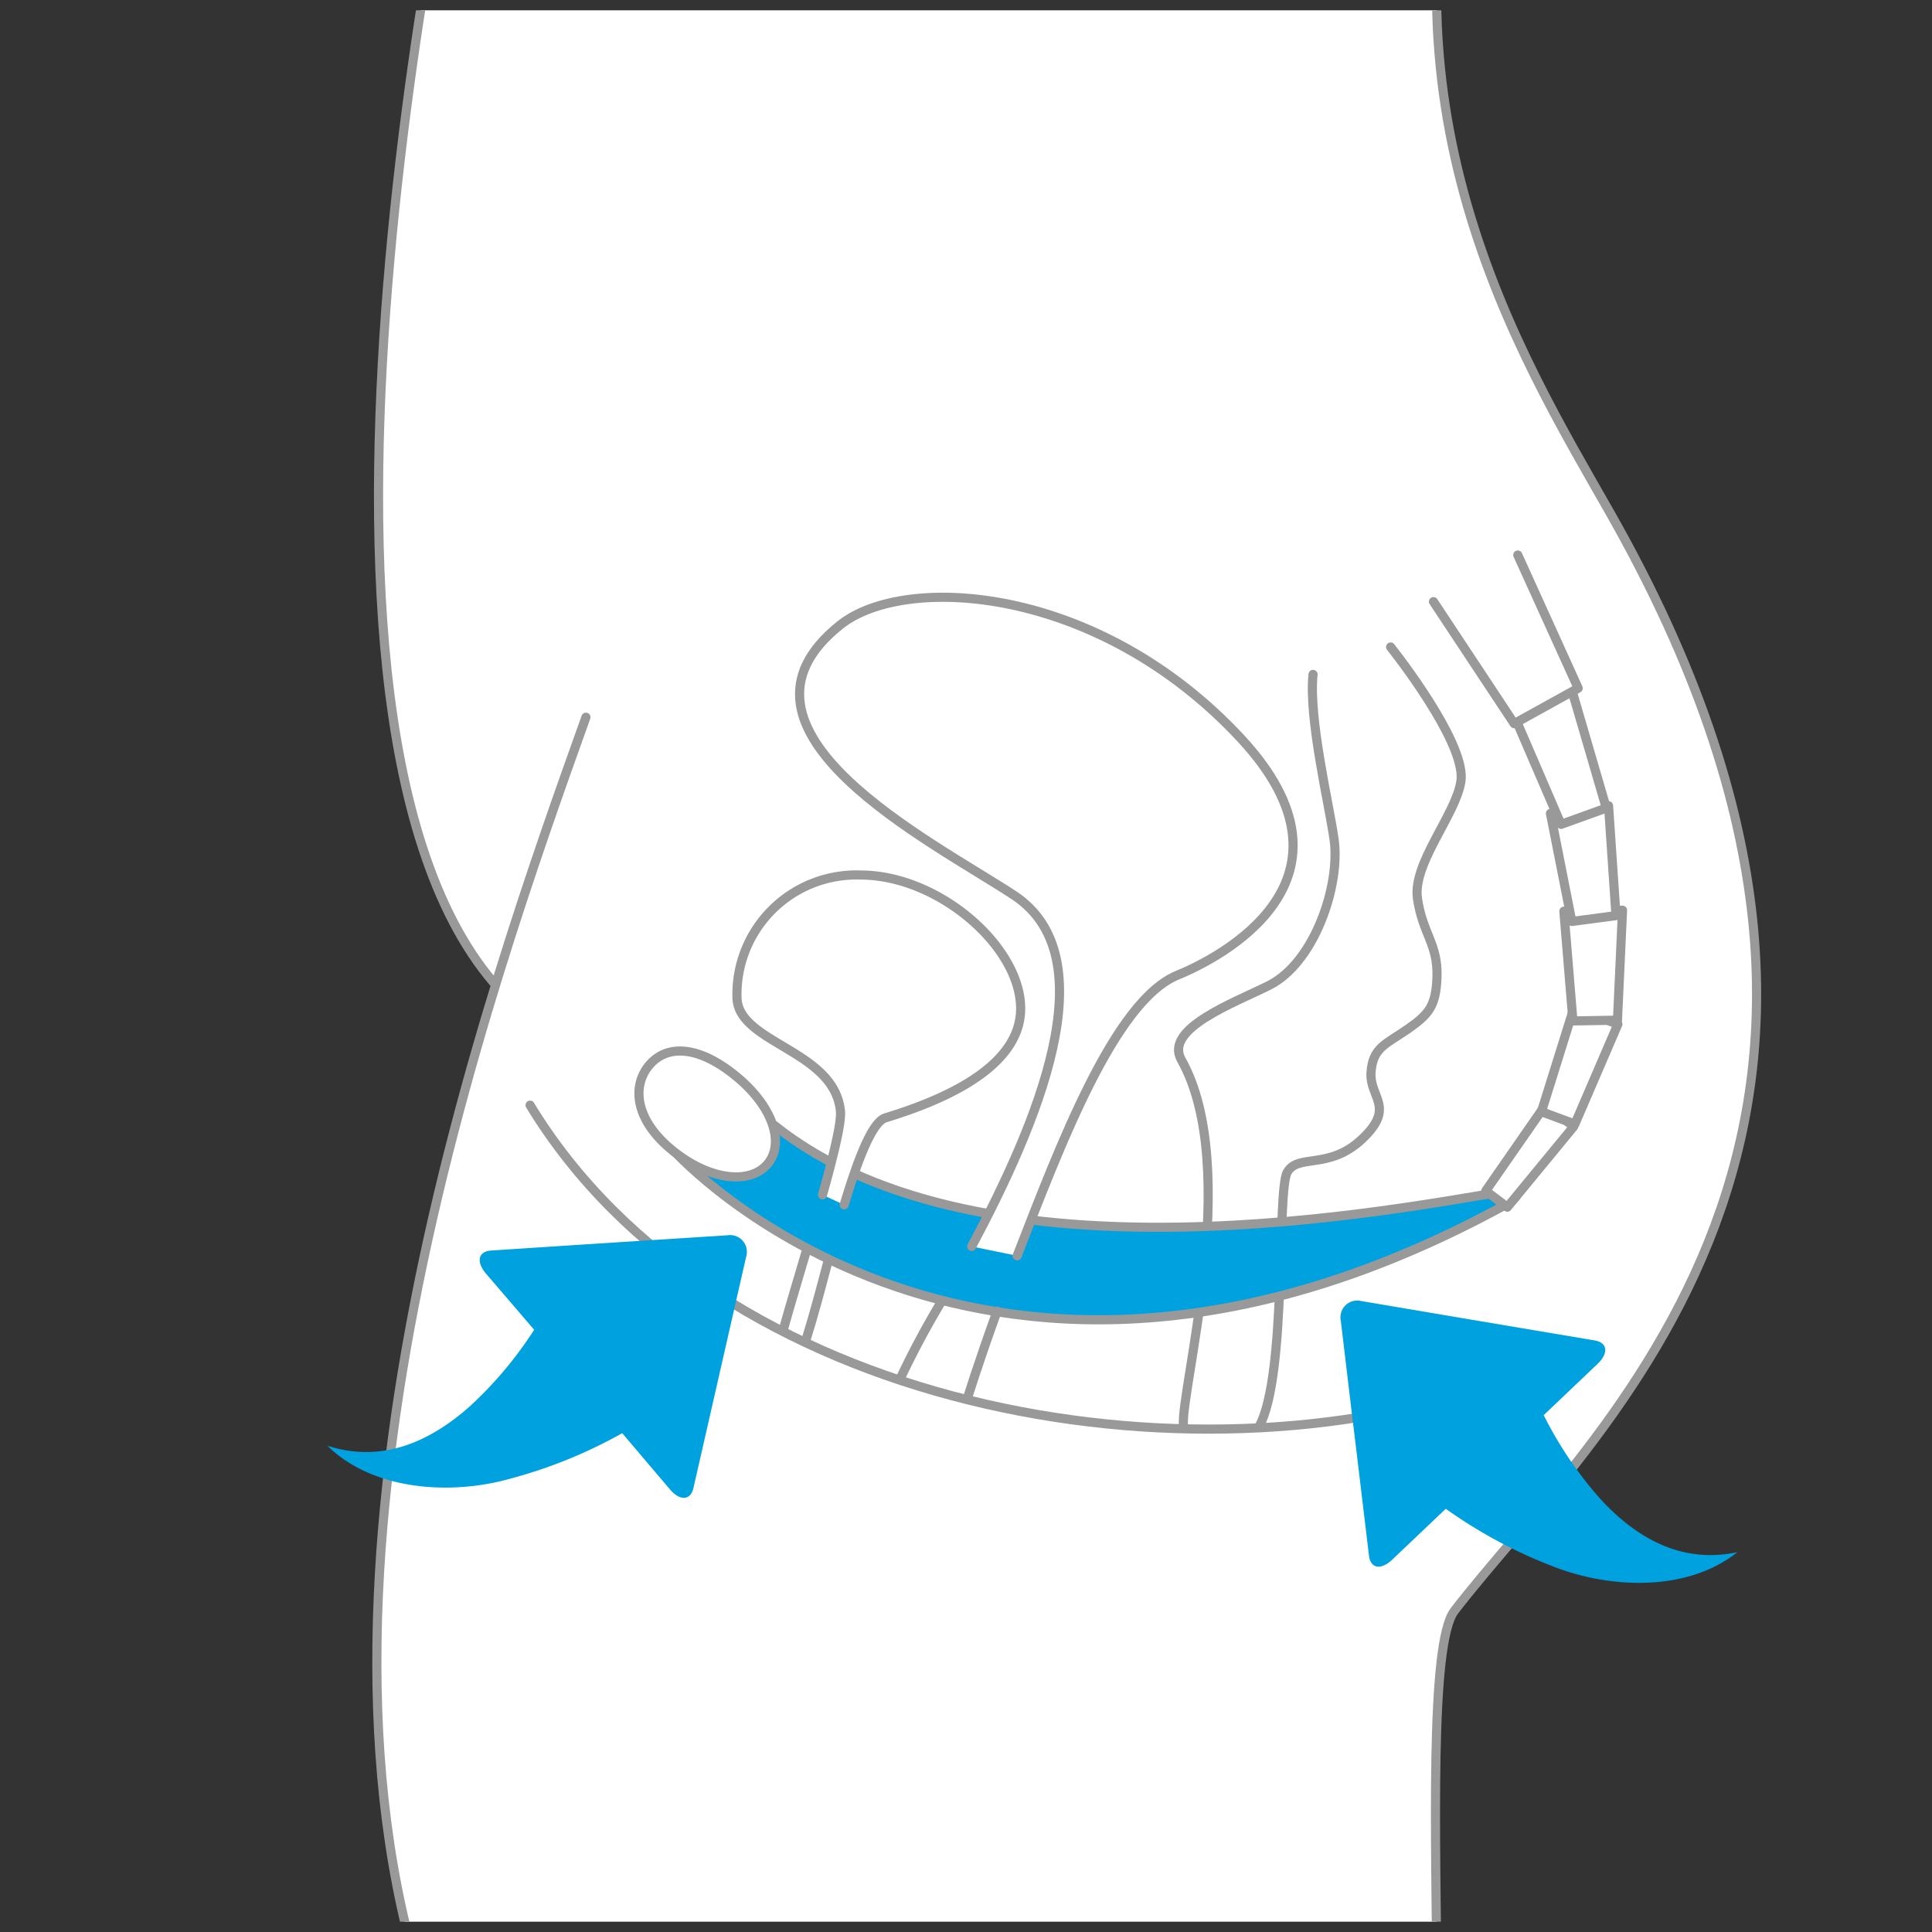
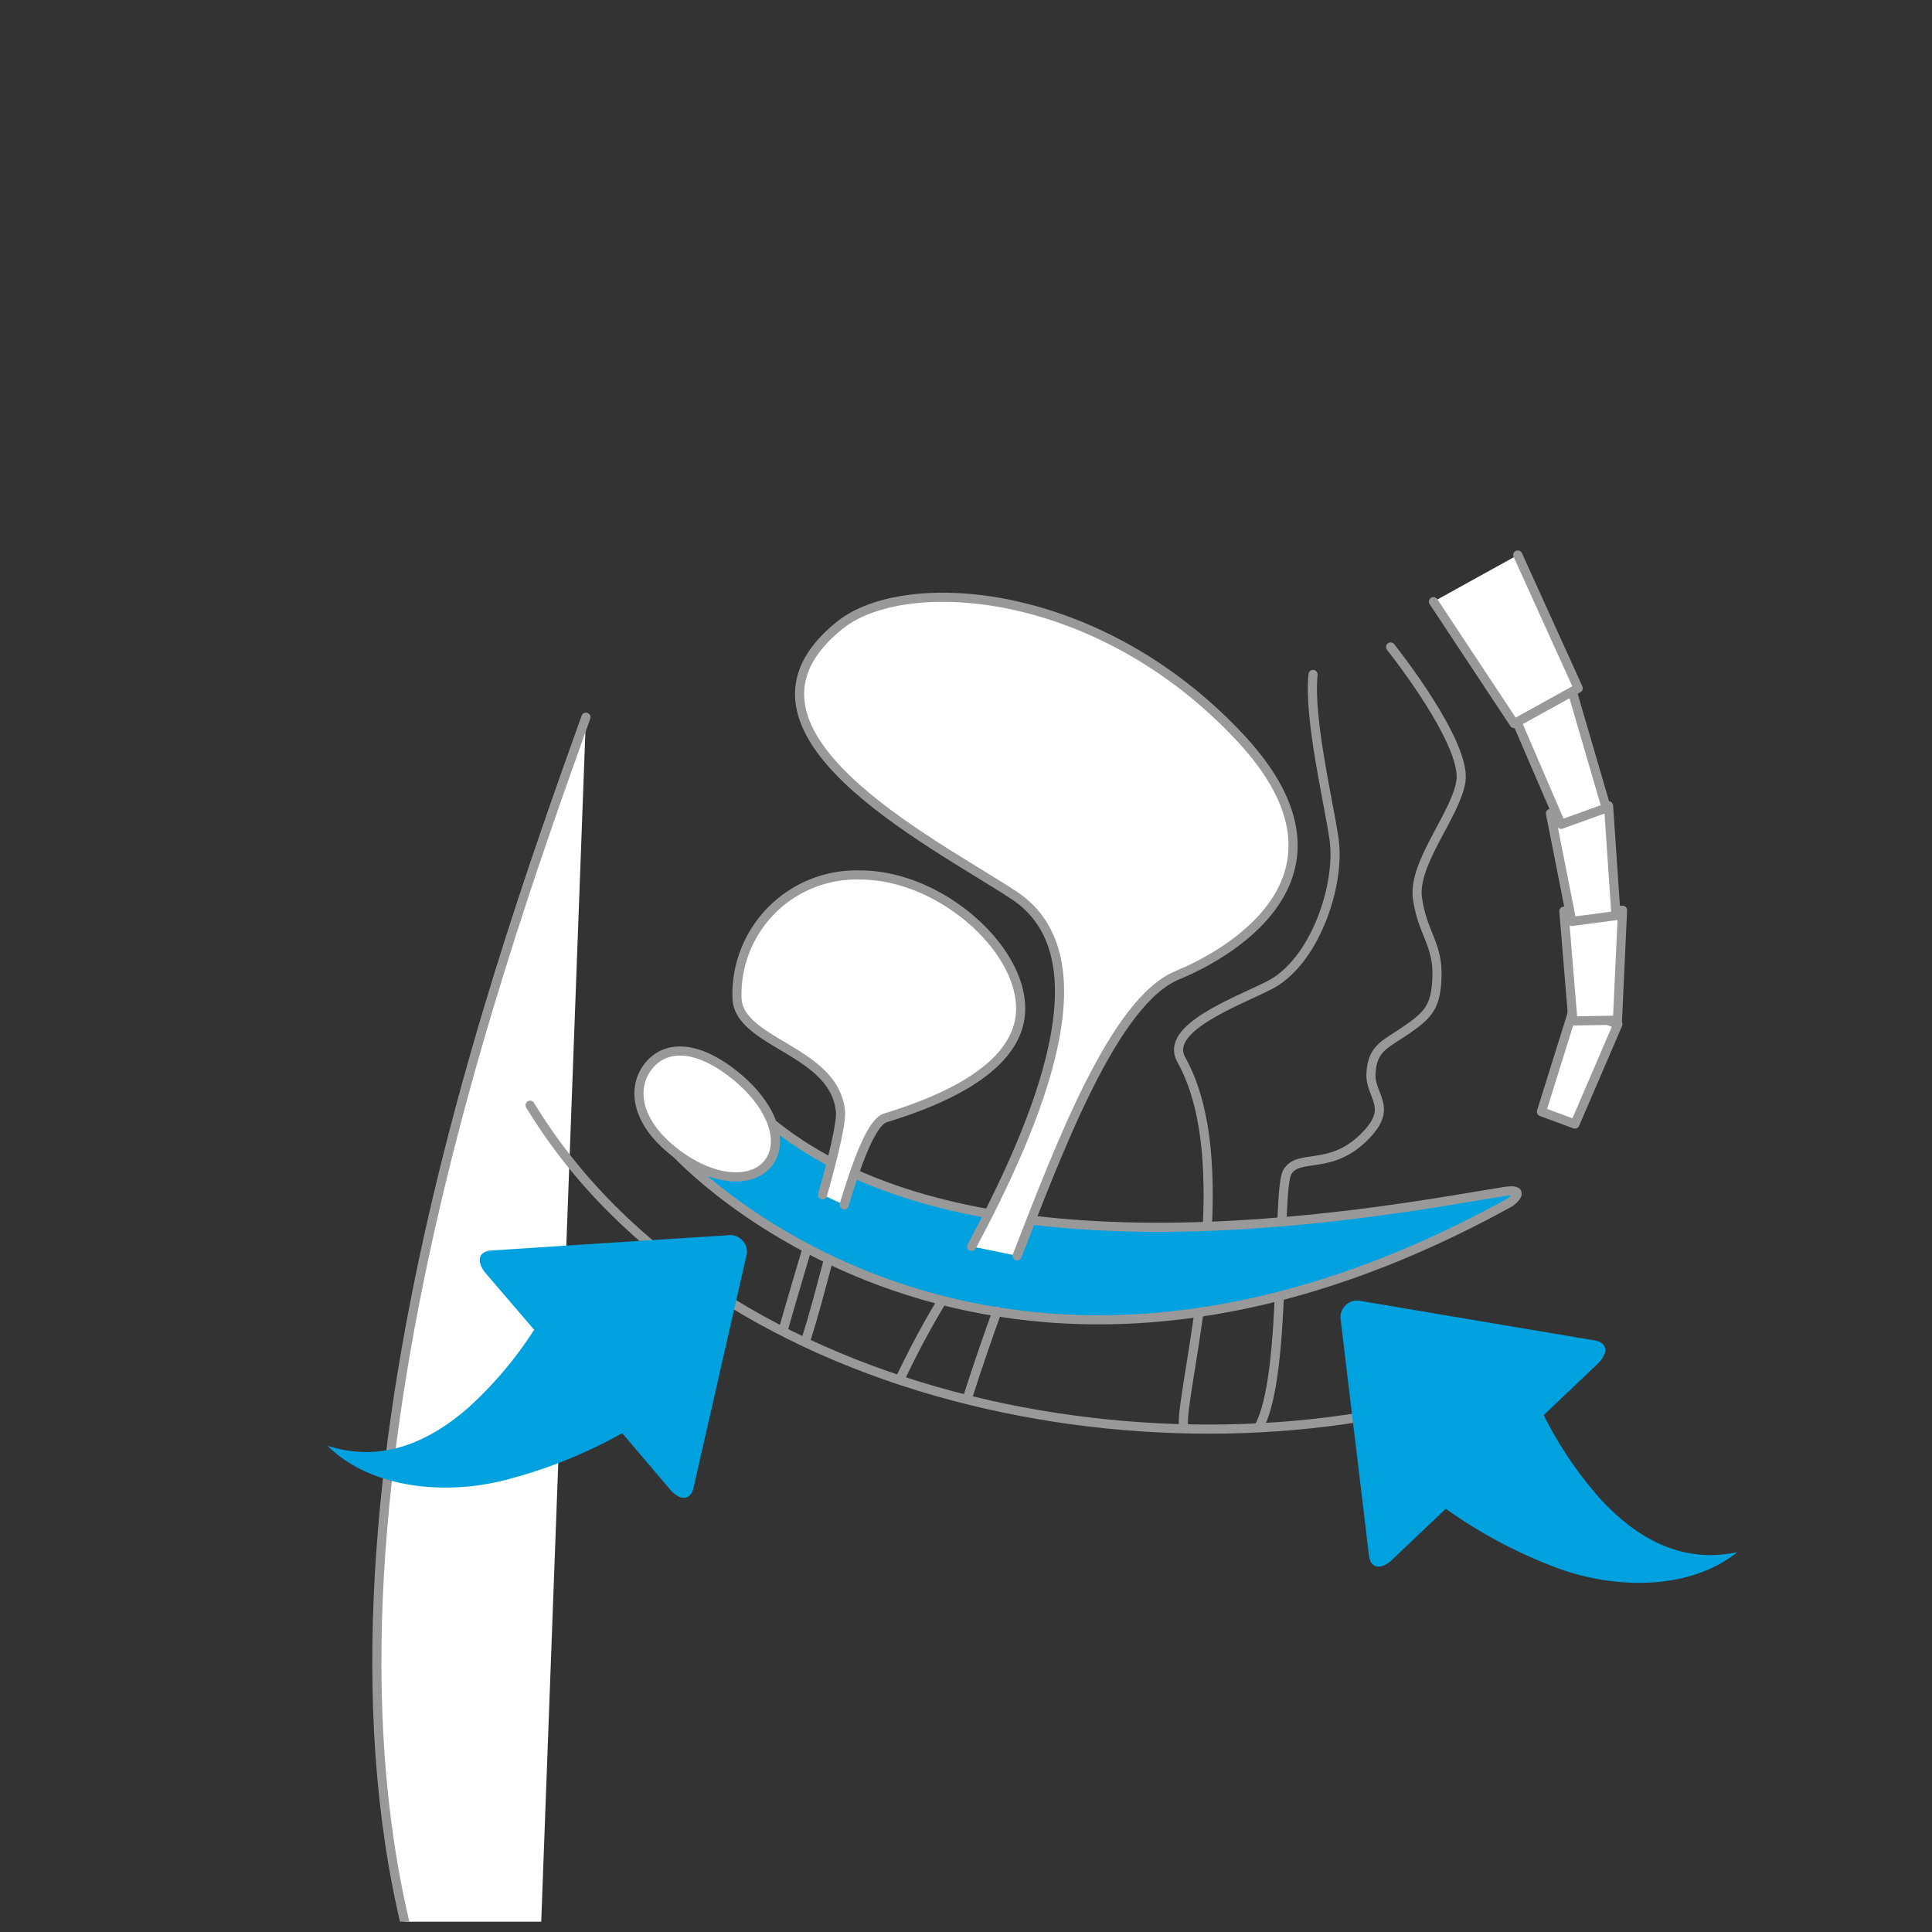
<svg xmlns="http://www.w3.org/2000/svg" id="Layer_1" data-name="Layer 1" viewBox="0 0 275 275">
  <rect x="0" y="0" width="275" height="275" fill="#333333" stroke="none" />
  <defs>
    <style>.cls-1,.cls-4{fill:none;}.cls-2{clip-path:url(#clip-path);}.cls-3{fill:#fff;}.cls-3,.cls-4,.cls-5{stroke:#99999a;stroke-linecap:round;stroke-linejoin:round;stroke-width:1.3px;}.cls-5,.cls-6{fill:#00a1df;}</style>
    <clipPath id="clip-path">
      <rect class="cls-1" x="-69.79" y="1.47" width="414.57" height="272.06" />
    </clipPath>
  </defs>
  <title>MINNA_icons</title>
  <g class="cls-2">
-     <path class="cls-3" d="M83.4,102.09C69.51,140.92,39.58,224.65,61.31,286.28l143.22-3.92c-0.12-20.19-1.07-48.45,2.49-53.08,19.46-25.3,72-68.76,22.09-156.4-12.71-22.33-34.91-58.07-19.24-108H66.66s-31,134.31,3.56,174.93" />
+     <path class="cls-3" d="M83.4,102.09C69.51,140.92,39.58,224.65,61.31,286.28l143.22-3.92H66.66s-31,134.31,3.56,174.93" />
    <path class="cls-4" d="M197.94,92.09c2.91,3.72,10.75,14.41,10,19.16s-6.89,11.64-6.18,16.63,2.94,6.48,2.78,11.18c-0.14,4.1-1.12,5.31-4.21,7.45s-4.94,2.59-5.18,6.15,3.53,4.91-1.22,9.42-9.14,2.08-10.69,4.75,0,28.82-4,36.19" />
    <path class="cls-4" d="M168.47,203c-0.65-4.37,8.42-36.6-.32-52.15-2.5-4.44,7.51-8.1,12.47-10.58,6.48-3.24,10.18-14.23,9.28-20.73-0.68-4.94-3.67-17.27-3-23.54" />
    <path class="cls-5" d="M96.11,164s43.83,48.54,118.81,7.15c0.3-.17,2.59-2.08-0.79-1.55-14.35,2.24-74.12,14.41-103.9-9.42" />
    <path class="cls-3" d="M141.93,186.62c-2.66,7.33-4.26,12.52-4.26,12.52" />
    <path class="cls-3" d="M138.31,177.42c9.28-17.43,19.47-41.15,6-50-11.53-7.6-43.51-23.53-24.7-38.48,9.26-7.36,36.76-5.63,57,16.15,18.76,20.19-3.14,31.33-9,33.71-9,3.68-16.81,24.5-22.83,39.95" />
    <path class="cls-3" d="M128.15,196.22a122.38,122.38,0,0,1,5.8-10.86" />
-     <polygon class="cls-3" points="214.55 171.83 211.48 169.51 219.96 157.3 224 160.35 214.55 171.83" />
    <path class="cls-3" d="M114.87,177.72c-1.27,4.32-2.52,8.46-3.34,11.43" />
    <path class="cls-3" d="M120.16,171.5c1.89-6.28,3.94-11.79,5.88-12.39,7-2.14,19.24-6.77,19.24-15.56s-11.65-19-22.8-19a17,17,0,0,0-17.58,17.34c0,6.63,13.85,7.5,14.73,16.27,0.16,1.62-1,6.38-2.55,11.91" />
    <path class="cls-3" d="M114.77,190.56c0.92-2.88,2-6.91,3.11-11.12" />
    <path class="cls-3" d="M109.34,165.58c-2.39,3-8.08,2.59-13.49-1.72s-5.94-9.12-3.54-12.12,6.8-3.07,12.21,1.24S111.73,162.58,109.34,165.58Z" />
    <polygon class="cls-3" points="224.17 160 219.41 158.24 224.03 143.46 230.29 145.78 224.17 160" />
    <polygon class="cls-3" points="230.23 145.21 223.89 145.32 222.6 129.7 230.95 129.56 230.23 145.21" />
    <path class="cls-4" d="M75.45,157.31C102,201,169.5,212.41,213.2,196.74" />
    <path class="cls-6" d="M103.55,175.83l-13.46.86-6.71.43L69.91,178c-1.84.12-2.17,1.59-.74,3.28l6.86,8a55.25,55.25,0,0,1-9.27,11c-5.37,4.72-12.16,8.08-20.15,5.51,6.3,6.23,17.25,7.18,26.15,4.65A68.84,68.84,0,0,0,88.57,204l6.79,8c1.44,1.68,2.94,1.59,3.35-.22l3-13.16c0.41-1.8,1.08-4.75,1.49-6.55l3-13.15A2.39,2.39,0,0,0,103.55,175.83Z" />
    <polygon class="cls-3" points="230.02 130.33 223.73 131.16 220.69 115.78 228.96 114.69 230.02 130.33" />
    <path class="cls-6" d="M193.77,185.19l13.3,2.25,6.63,1.12L227,190.8c1.82,0.31,2,1.81.39,3.34l-7.66,7.29a55.25,55.25,0,0,0,8.08,11.95c4.85,5.25,11.26,9.3,19.47,7.56-6.91,5.55-17.9,5.36-26.49,1.92a68.84,68.84,0,0,1-15-8.1L198.17,222c-1.6,1.52-3.09,1.27-3.31-.56L193.25,208c-0.22-1.83-.58-4.83-0.81-6.67L190.85,188A2.39,2.39,0,0,1,193.77,185.19Z" />
    <polygon class="cls-3" points="228.64 115.02 222.2 117.34 215.24 101.19 223.71 98.14 228.64 115.02" />
    <polyline class="cls-3" points="216.04 79 224.64 97.96 215.53 103 204.04 85.64" />
  </g>
</svg>